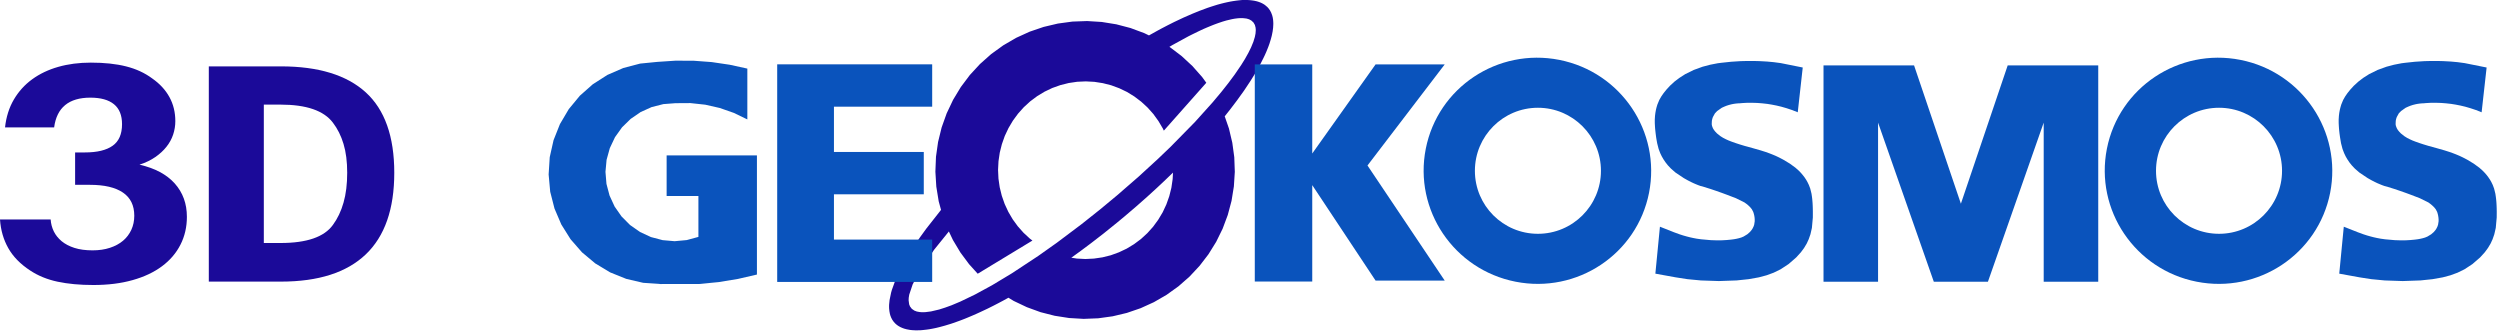
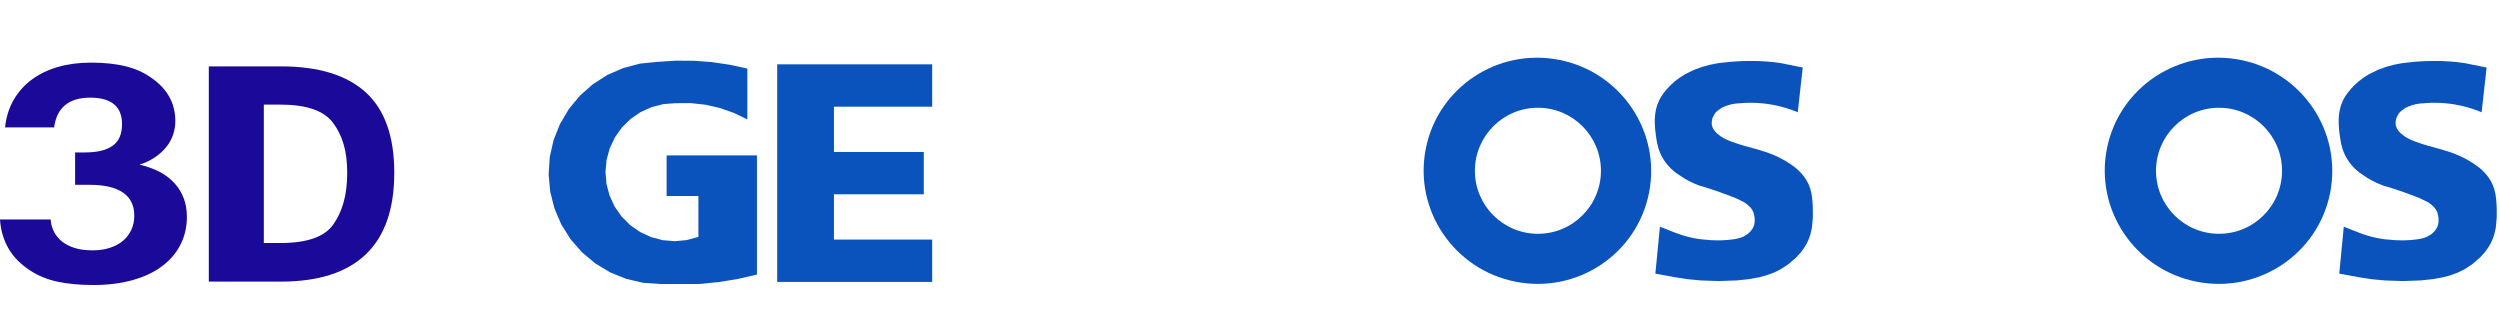
<svg xmlns="http://www.w3.org/2000/svg" width="100%" height="100%" viewBox="0 0 407 54" version="1.1" xml:space="preserve" style="fill-rule:evenodd;clip-rule:evenodd;stroke-linejoin:round;stroke-miterlimit:2;">
  <g transform="matrix(1,0,0,1,-191.754,-33.939)">
    <g>
-       <path d="M382.718,62.038L381.272,63.427L380.049,64.574L378.528,65.962L376.794,67.494L374.812,69.188L373.596,70.195L371.421,71.949L369.363,73.54L367.695,74.786L366.263,75.824L366.164,75.893L367.062,76.033L368.458,76.106L369.853,76.036L371.235,75.834L372.591,75.496L373.914,75.015L375.177,74.418L376.377,73.689L377.504,72.85L378.541,71.896L379.483,70.848L380.315,69.708L381.04,68.498L381.637,67.219L382.111,65.883L382.456,64.504L382.661,63.102L382.718,62.038ZM382.131,41.566L382.221,41.622L384.123,43.064L385.873,44.685L387.454,46.468L388.141,47.413L381.226,55.209L381.067,54.865L380.348,53.648L379.519,52.501L378.581,51.45L377.547,50.496L376.426,49.647L375.23,48.911L373.967,48.305L372.651,47.821L371.295,47.476L369.91,47.261L368.514,47.188L367.119,47.251L365.736,47.456L364.377,47.798L363.058,48.268L361.795,48.872L360.595,49.601L359.468,50.443L358.431,51.391L357.489,52.445L356.654,53.582L355.935,54.792L355.331,56.075L354.861,57.407L354.516,58.783L354.31,60.185L354.237,61.604L354.304,63.022L354.506,64.424L354.844,65.803L355.311,67.139L355.908,68.425L356.621,69.642L357.453,70.785L358.391,71.839L359.425,72.794L359.833,73.102L350.926,78.502L349.521,76.948L348.112,75.051L346.895,73.02L346.229,71.621L343.819,74.607L343.514,75.061L340.547,79.838L340.335,80.239L339.778,81.903L339.696,82.407L339.676,82.815L339.765,83.488L339.904,83.829L340.199,84.217L340.61,84.502L341.008,84.654L341.436,84.734L341.834,84.77L342.4,84.757L343.329,84.638L344.651,84.326L345.619,84.018L346.663,83.64L348.095,83.037L350.475,81.893L353.243,80.388L356.511,78.419L360.774,75.608L363.797,73.467L367.858,70.414L370.891,68.001L373.596,65.757L377.136,62.681L380.301,59.777L382.356,57.808L386.298,53.794L389.185,50.585L390.653,48.829L391.737,47.456L392.748,46.097L393.829,44.513L394.412,43.575L394.992,42.54L395.43,41.652L395.804,40.741L396.043,39.955L396.156,39.381L396.195,38.818L396.162,38.437L396.05,38.003L395.818,37.601L395.486,37.293L395.165,37.111L394.949,37.031L394.651,36.952L394.097,36.892L393.653,36.889L393.298,36.912L392.778,36.975L392.314,37.061L391.412,37.273L390.816,37.449L390.067,37.701L389.742,37.82L389.341,37.969L388.903,38.145L388.237,38.42L387.69,38.656L386.994,38.98L385.824,39.551L385.244,39.842L382.628,41.271L382.131,41.566ZM344.575,66.718L344.184,64.318L344.035,61.892L344.131,59.459L344.472,57.056L345.052,54.689L345.871,52.395L346.915,50.194L348.175,48.109L349.64,46.157L351.291,44.367L353.117,42.743L355.096,41.314L357.207,40.088L359.385,39.096L361.649,38.324L363.976,37.774L366.346,37.452L368.736,37.366L371.123,37.515L373.486,37.896L375.797,38.5L378.037,39.332L378.806,39.703L378.863,39.673L380.142,38.96L380.875,38.563L381.869,38.046L382.883,37.535L384.435,36.803L385.85,36.186L386.984,35.722L388.34,35.218L388.986,35.003L389.49,34.844L390.01,34.684L390.537,34.542L391.005,34.423L391.502,34.31L392.049,34.197L392.493,34.121L393.01,34.045L393.497,33.988L393.991,33.939L394.813,33.939L395.224,33.962L395.596,34.005L395.963,34.061L396.378,34.154L396.666,34.244L397.004,34.37L397.26,34.492L397.531,34.648L397.694,34.761L398.078,35.086L398.3,35.337L398.512,35.639L398.695,35.984L398.861,36.421L398.947,36.75L399,37.061L399.02,37.24L399.043,37.555L399.049,37.787L399.043,37.996L399.016,38.47L398.94,39.05L398.798,39.756L398.638,40.353L398.423,41.045L398.227,41.586L397.896,42.405L397.657,42.938L397.445,43.379L396.965,44.327L396.911,44.423L396.563,45.07L396.043,45.965L396.023,46.004L395.354,47.082L394.28,48.699L393.153,50.267L392.009,51.775L391.137,52.873L391.827,54.865L392.374,57.182L392.695,59.535L392.781,61.918L392.629,64.288L392.248,66.639L391.634,68.939L390.799,71.17L389.748,73.308L388.492,75.333L387.04,77.223L385.409,78.97L383.616,80.544L381.677,81.936L379.605,83.133L377.447,84.114L375.203,84.883L372.893,85.433L370.543,85.758L368.169,85.851L365.799,85.712L363.456,85.347L361.155,84.76L358.928,83.948L356.786,82.931L355.925,82.407L355.063,82.884L354.304,83.285L353.452,83.726L352.527,84.187L351.4,84.717L350.744,85.016L350.081,85.307L349.444,85.576L348.828,85.831L348.115,86.106L347.399,86.365L346.915,86.534L346.587,86.646L346.106,86.792L345.606,86.945L345.052,87.097L344.661,87.2L344.283,87.293L344.008,87.356L343.514,87.455L343.053,87.538L342.679,87.591L342.049,87.664L341.631,87.701L341.138,87.714L340.756,87.714L340.315,87.691L339.928,87.654L339.357,87.548L338.953,87.439L338.638,87.323L338.307,87.174L338.028,87.014L337.833,86.882L337.677,86.759L337.485,86.587L337.239,86.312L337.004,85.974L336.832,85.635L336.699,85.287L336.629,85.036L336.55,84.611L336.5,84.124L336.494,83.776L336.503,83.511L336.576,82.791L336.828,81.568L336.958,81.114L337.511,79.586L338.26,77.945L338.903,76.722L339.739,75.29L340.644,73.871L341.552,72.542L342.536,71.186L344.953,68.11L344.575,66.718Z" style="fill:rgb(27,10,153);fill-rule:nonzero;" />
      <path d="M313.421,45.106L310.537,44.477L307.62,44.046L304.677,43.827L301.726,43.817L298.78,44.013L295.969,44.291L293.237,45.007L290.645,46.134L288.265,47.655L286.15,49.525L284.351,51.706L282.912,54.142L281.871,56.764L281.251,59.526L281.072,62.343L281.327,65.157L282.027,67.895L283.137,70.487L284.642,72.887L286.498,75.012L288.666,76.825L291.089,78.284L293.705,79.338L296.459,79.981L299.277,80.18L305.615,80.17L308.767,79.862L311.896,79.348L314.982,78.635L314.982,59.237L300.281,59.237L300.281,65.853L305.456,65.853L305.456,72.506L303.556,73.023L301.594,73.206L299.635,73.036L297.729,72.533L295.946,71.704L294.331,70.574L292.942,69.178L291.815,67.567L290.99,65.777L290.486,63.874L290.324,61.915L290.506,59.953L291.033,58.054L291.875,56.274L293.022,54.669L294.427,53.294L296.052,52.18L297.845,51.371L299.754,50.887L301.717,50.738L304.15,50.722L306.566,50.983L308.939,51.52L311.233,52.323L313.421,53.38L313.421,45.106Z" style="fill:rgb(10,83,188);fill-rule:nonzero;" />
      <path d="M318.282,44.413L343.514,44.413L343.514,51.307L327.52,51.307L327.52,58.679L342.145,58.679L342.145,65.571L327.52,65.571L327.52,72.943L343.514,72.943L343.514,79.837L318.282,79.837L318.282,44.413Z" style="fill:rgb(10,83,188);fill-rule:nonzero;" />
-       <path d="M405.388,79.774L396.033,79.774L396.033,44.425L405.388,44.425L405.388,58.927L415.696,44.425L426.953,44.425L414.381,60.88L426.953,79.618L415.696,79.618L405.388,64.078L405.388,79.774Z" style="fill:rgb(10,83,188);fill-rule:nonzero;" />
      <path d="M423.872,58.148C421.899,68.119 428.433,77.815 438.473,79.797C448.507,81.786 458.242,75.312 460.215,65.338C462.187,55.364 455.65,45.675 445.616,43.689C435.579,41.704 425.844,48.177 423.872,58.148M442.126,72.001C436.461,72.001 431.867,67.41 431.867,61.745C431.867,56.08 436.461,51.482 442.126,51.482C447.791,51.482 452.388,56.08 452.388,61.745C452.388,67.41 447.791,72.001 442.126,72.001" style="fill:rgb(10,83,188);fill-rule:nonzero;" />
      <path d="M468.567,64.206L469.197,64.381L470.171,64.686L471.166,65.021L472.077,65.343L472.876,65.638L474.371,66.211L475.753,66.897L476.055,67.113L476.307,67.315L476.529,67.517L476.744,67.742L476.96,68.014L477.182,68.439L477.275,68.734L477.338,68.989L477.394,69.314L477.42,69.635L477.42,69.96L477.338,70.507L477.241,70.799L477.086,71.12L476.913,71.385L476.632,71.717L476.214,72.081L475.607,72.449L475.226,72.609L474.842,72.721L474.454,72.811L474.033,72.887L473.552,72.95L472.843,73.016L472.127,73.059L471.305,73.069L470.277,73.036L468.709,72.897L467.977,72.794L467.38,72.681L466.846,72.562L466.333,72.43L465.792,72.277L465.172,72.078L464.248,71.74L461.99,70.845L461.248,78.489L464.566,79.092L466.469,79.387L468.66,79.596L471.59,79.695L474.48,79.593L476.443,79.387L478.093,79.092L479.35,78.757L480.5,78.336L481.624,77.786L482.92,76.938L484.179,75.847L484.938,75.012L485.452,74.319L485.893,73.58L486.208,72.894L486.493,72.085L486.732,71.041L486.884,69.357L486.887,68.435L486.877,67.832L486.861,67.375L486.841,67L486.814,66.659L486.785,66.324L486.742,65.972L486.669,65.482L486.46,64.637L486.238,64.05L486.019,63.599L485.797,63.205L485.505,62.77L485.247,62.439L484.952,62.091L484.574,61.703L484.05,61.239L483.135,60.573L482.071,59.933L481.362,59.562L480.811,59.303L480.248,59.068L479.774,58.885L479.194,58.677L478.398,58.425L477.016,58.03L475.77,57.689L474.931,57.434L474.295,57.225L473.658,56.999L473.158,56.804L472.713,56.602L472.286,56.383L471.838,56.104L471.285,55.664L470.996,55.362L470.784,55.093L470.612,54.808L470.469,54.434L470.423,54.159L470.446,53.612L470.503,53.327L470.609,53.002L470.943,52.398L471.308,52.011L472.064,51.484L472.186,51.427L472.472,51.298L472.836,51.152L473.224,51.026L473.668,50.913L473.97,50.854L474.368,50.797L474.682,50.768L474.948,50.758L475.395,50.718L476.131,50.678L476.936,50.672L477.815,50.698L478.61,50.758L479.476,50.854L480.208,50.973L480.984,51.126L481.759,51.311L482.601,51.553L483.5,51.852L484.428,52.219L485.24,44.93L481.67,44.214L480.516,44.059L479.432,43.959L478.196,43.89L477.384,43.87L476.197,43.866L475.127,43.893L473.582,43.992L471.991,44.161L471.414,44.234L470.171,44.476L468.941,44.801L467.519,45.318L466.111,46.008L465.126,46.637L464.36,47.224L463.624,47.9L463.051,48.524L462.6,49.084L462.219,49.634L461.888,50.211L461.573,50.967L461.43,51.447L461.347,51.789L461.251,52.306L461.191,52.786L461.152,53.409L461.155,53.996L461.181,54.483L461.205,54.848L461.235,55.15L461.294,55.68L461.37,56.263L461.43,56.641L461.543,57.265L461.778,58.186L462.03,58.856L462.289,59.393L462.557,59.86L462.912,60.384L463.29,60.861L463.79,61.388L464.519,62.025L465.885,62.939L466.558,63.317L467.062,63.573L467.473,63.768L467.837,63.924L468.195,64.07L468.567,64.206Z" style="fill:rgb(10,83,188);fill-rule:nonzero;" />
-       <path d="M488.622,79.803L488.622,44.584L503.363,44.584L510.987,67.104L518.608,44.584L533.348,44.584L533.348,79.803L524.468,79.803L524.468,53.902L515.389,79.803L506.578,79.803L497.503,53.902L497.503,79.803L488.622,79.803Z" style="fill:rgb(10,83,188);fill-rule:nonzero;" />
      <path d="M534.757,58.148C532.785,68.119 539.321,77.815 549.355,79.797C559.392,81.786 569.128,75.312 571.1,65.338C573.072,55.364 566.535,45.672 556.498,43.689C546.465,41.704 536.729,48.174 534.757,58.148M553.011,72.001C547.346,72.001 542.752,67.41 542.752,61.745C542.752,56.08 547.346,51.482 553.011,51.482C558.676,51.482 563.27,56.08 563.27,61.745C563.27,67.41 558.676,72.001 553.011,72.001" style="fill:rgb(10,83,188);fill-rule:nonzero;" />
      <path d="M579.9,64.206L580.53,64.381L581.504,64.686L582.499,65.021L583.414,65.343L584.216,65.638L585.707,66.211L587.093,66.897L587.391,67.113L587.64,67.315L587.865,67.517L588.081,67.742L588.296,68.014L588.522,68.439L588.611,68.734L588.674,68.989L588.727,69.314L588.757,69.635L588.757,69.96L588.674,70.507L588.578,70.799L588.422,71.12L588.25,71.385L587.971,71.717L587.55,72.081L586.944,72.449L586.559,72.609L586.178,72.721L585.79,72.811L585.369,72.887L584.889,72.95L584.176,73.016L583.463,73.059L582.641,73.069L581.614,73.036L580.046,72.897L579.31,72.794L578.717,72.681L578.183,72.562L577.669,72.43L577.129,72.277L576.509,72.078L575.584,71.74L573.323,70.845L572.584,78.489L575.902,79.092L577.808,79.387L579.996,79.596L582.923,79.695L585.817,79.593L587.779,79.387L589.43,79.092L590.686,78.757L591.836,78.336L592.96,77.786L594.256,76.938L595.516,75.847L596.275,75.012L596.785,74.319L597.229,73.58L597.544,72.894L597.826,72.085L598.065,71.041L598.217,69.357L598.224,68.435L598.214,67.832L598.197,67.375L598.177,67L598.151,66.659L598.118,66.324L598.075,65.972L598.002,65.482L597.793,64.637L597.574,64.05L597.355,63.599L597.133,63.205L596.838,62.77L596.586,62.439L596.285,62.091L595.907,61.703L595.383,61.239L594.468,60.573L593.407,59.933L592.695,59.562L592.145,59.303L591.584,59.068L591.11,58.885L590.53,58.677L589.735,58.425L588.352,58.03L587.106,57.689L586.268,57.434L585.631,57.225L584.991,56.999L584.491,56.804L584.05,56.602L583.622,56.383L583.175,56.104L582.621,55.664L582.333,55.362L582.117,55.093L581.952,54.808L581.806,54.434L581.759,54.159L581.783,53.612L581.839,53.327L581.945,53.002L582.277,52.398L582.648,52.011L583.397,51.484L583.523,51.427L583.808,51.298L584.173,51.152L584.56,51.026L585.005,50.913L585.306,50.854L585.704,50.797L586.019,50.768L586.284,50.758L586.728,50.718L587.467,50.678L588.27,50.672L589.155,50.698L589.944,50.758L590.809,50.854L591.548,50.973L592.32,51.126L593.099,51.311L593.935,51.553L594.836,51.852L595.761,52.219L596.576,44.93L593.003,44.214L591.853,44.059L590.769,43.959L589.529,43.89L588.724,43.87L587.537,43.866L586.463,43.893L584.918,43.992L583.327,44.161L582.747,44.234L581.504,44.476L580.278,44.801L578.852,45.318L577.447,46.008L576.459,46.637L575.697,47.224L574.958,47.9L574.384,48.524L573.933,49.084L573.552,49.634L573.221,50.211L572.909,50.967L572.77,51.447L572.684,51.789L572.588,52.306L572.528,52.786L572.488,53.409L572.491,53.996L572.518,54.483L572.541,54.848L572.568,55.15L572.627,55.68L572.707,56.263L572.77,56.641L572.876,57.265L573.115,58.186L573.37,58.856L573.625,59.393L573.894,59.86L574.245,60.384L574.626,60.861L575.123,61.388L575.856,62.025L577.218,62.939L577.894,63.317L578.398,63.573L578.806,63.768L579.177,63.924L579.532,64.07L579.9,64.206Z" style="fill:rgb(10,83,188);fill-rule:nonzero;" />
    </g>
    <g>
      <path d="M214.466,60.748C216.976,61.321 218.892,62.342 220.208,63.814C221.52,65.286 222.18,67.092 222.18,69.24C222.18,70.894 221.829,72.409 221.132,73.775C220.433,75.147 219.429,76.317 218.126,77.285C216.823,78.256 215.232,79.009 213.346,79.539C211.463,80.073 209.335,80.338 206.965,80.338C204.761,80.338 202.818,80.159 201.138,79.801C199.454,79.443 197.962,78.836 196.66,77.974C195.072,76.934 193.885,75.724 193.106,74.341C192.324,72.966 191.87,71.405 191.754,69.668L200.001,69.668C200.047,70.364 200.22,71.013 200.515,71.617C200.813,72.217 201.237,72.747 201.794,73.211C202.351,73.669 203.044,74.033 203.876,74.298C204.705,74.564 205.686,74.696 206.826,74.696C207.867,74.696 208.808,74.56 209.65,74.282C210.492,74.007 211.201,73.622 211.782,73.132C212.365,72.641 212.812,72.051 213.134,71.355C213.452,70.662 213.615,69.893 213.615,69.054C213.615,67.38 212.998,66.124 211.765,65.286C210.532,64.447 208.745,64.029 206.398,64.029L203.982,64.029L203.982,58.756L205.58,58.756C207.572,58.756 209.077,58.391 210.094,57.665C211.112,56.942 211.622,55.772 211.622,54.158C211.622,52.706 211.185,51.622 210.306,50.906C209.431,50.194 208.152,49.836 206.468,49.836C202.961,49.836 200.995,51.45 200.568,54.678L192.573,54.678C192.762,52.961 193.242,51.45 194.011,50.14C194.78,48.834 195.775,47.734 196.994,46.846C198.218,45.957 199.633,45.281 201.244,44.824C202.855,44.363 204.622,44.134 206.541,44.134C208.745,44.134 210.658,44.336 212.279,44.747C213.903,45.155 215.318,45.808 216.528,46.706C217.758,47.565 218.696,48.576 219.336,49.743C219.976,50.906 220.297,52.216 220.297,53.667C220.297,54.423 220.174,55.152 219.939,55.858C219.704,56.561 219.342,57.221 218.855,57.834C218.371,58.447 217.765,59.004 217.042,59.505C216.319,60.008 215.461,60.423 214.466,60.748" style="fill:rgb(27,10,153);fill-rule:nonzero;" />
      <path d="M234.704,73.5L237.429,73.5C241.698,73.5 244.539,72.519 245.951,70.557C246.703,69.536 247.284,68.326 247.681,66.924C248.082,65.525 248.278,63.904 248.278,62.064C248.278,60.268 248.082,58.703 247.681,57.374C247.284,56.048 246.703,54.891 245.951,53.91C244.479,51.951 241.638,50.97 237.429,50.97L234.704,50.97L234.704,73.5ZM225.748,44.745L237.488,44.745C243.598,44.745 248.202,46.157 251.298,48.974C254.397,51.795 255.942,56.161 255.942,62.064C255.942,67.971 254.397,72.403 251.298,75.356C248.202,78.307 243.598,79.785 237.488,79.785L225.748,79.785L225.748,44.745Z" style="fill:rgb(27,10,153);fill-rule:nonzero;" />
    </g>
  </g>
</svg>